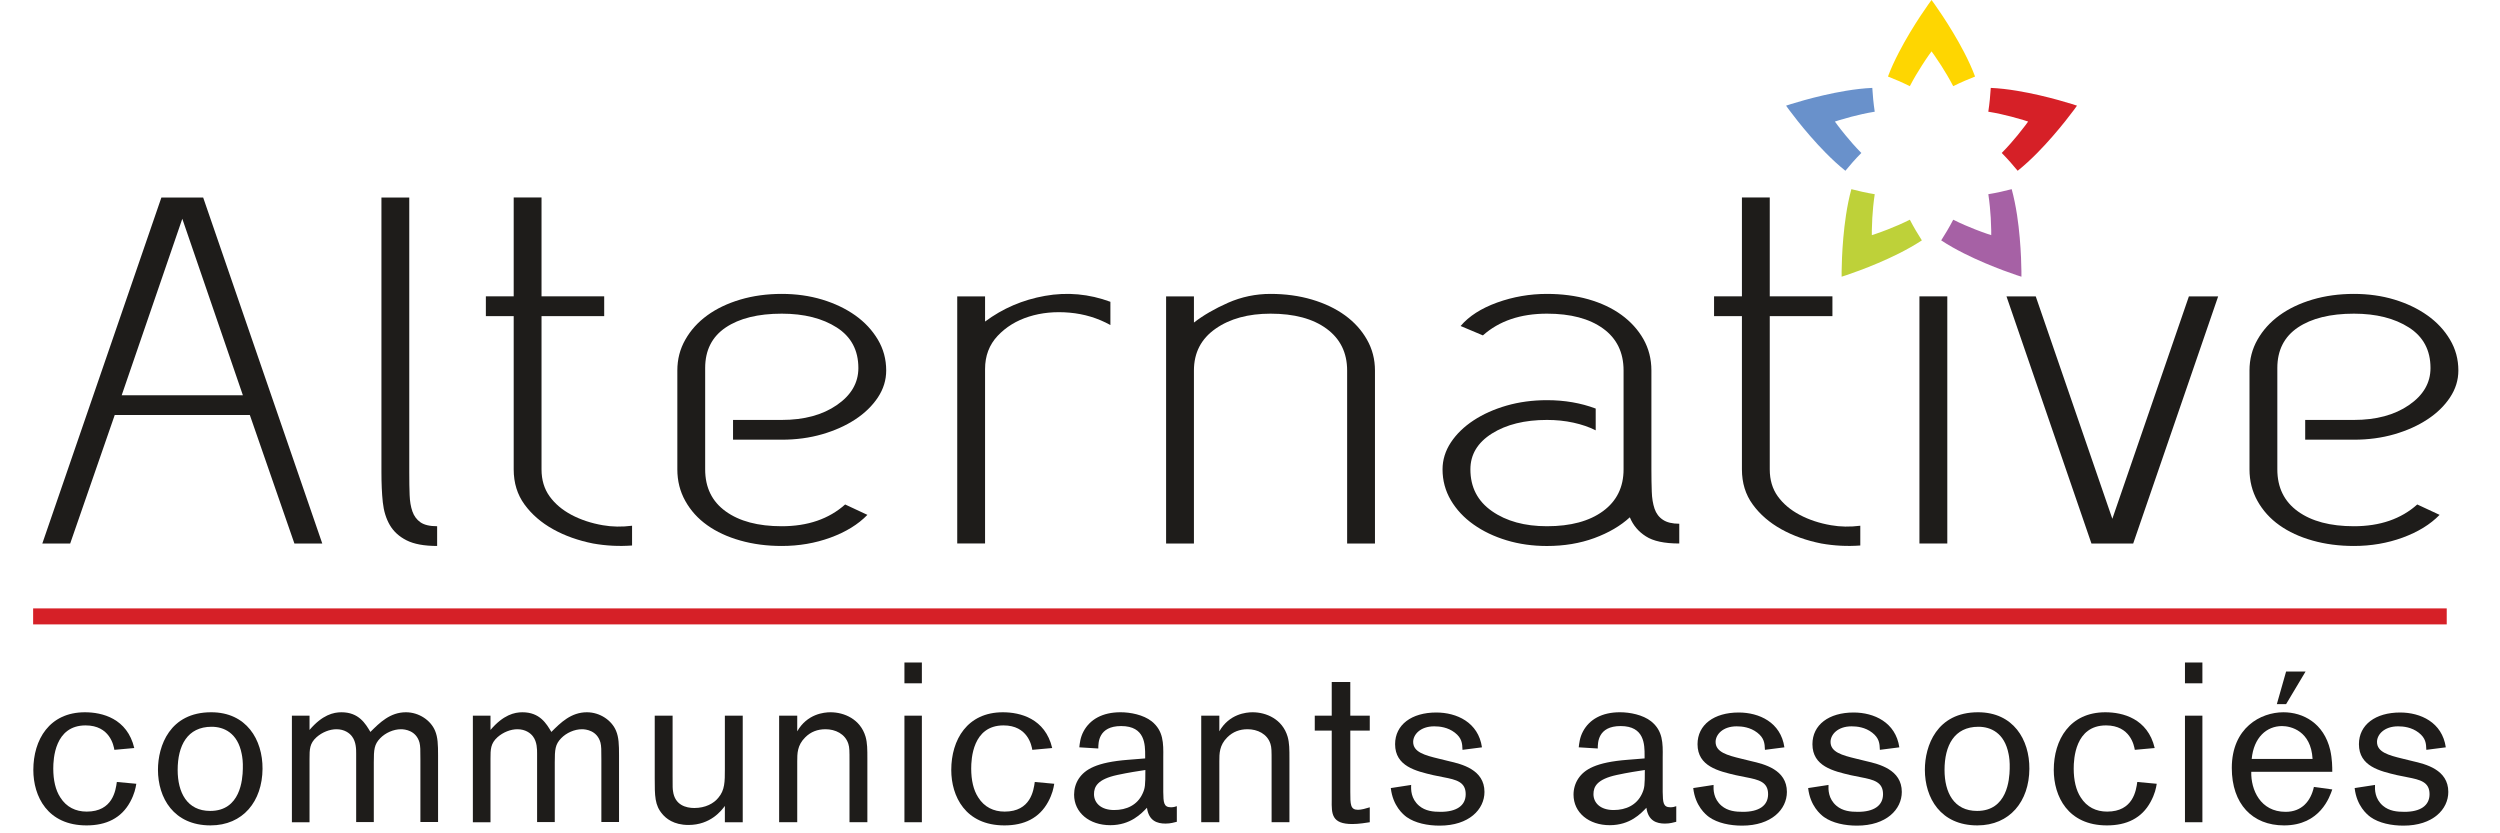
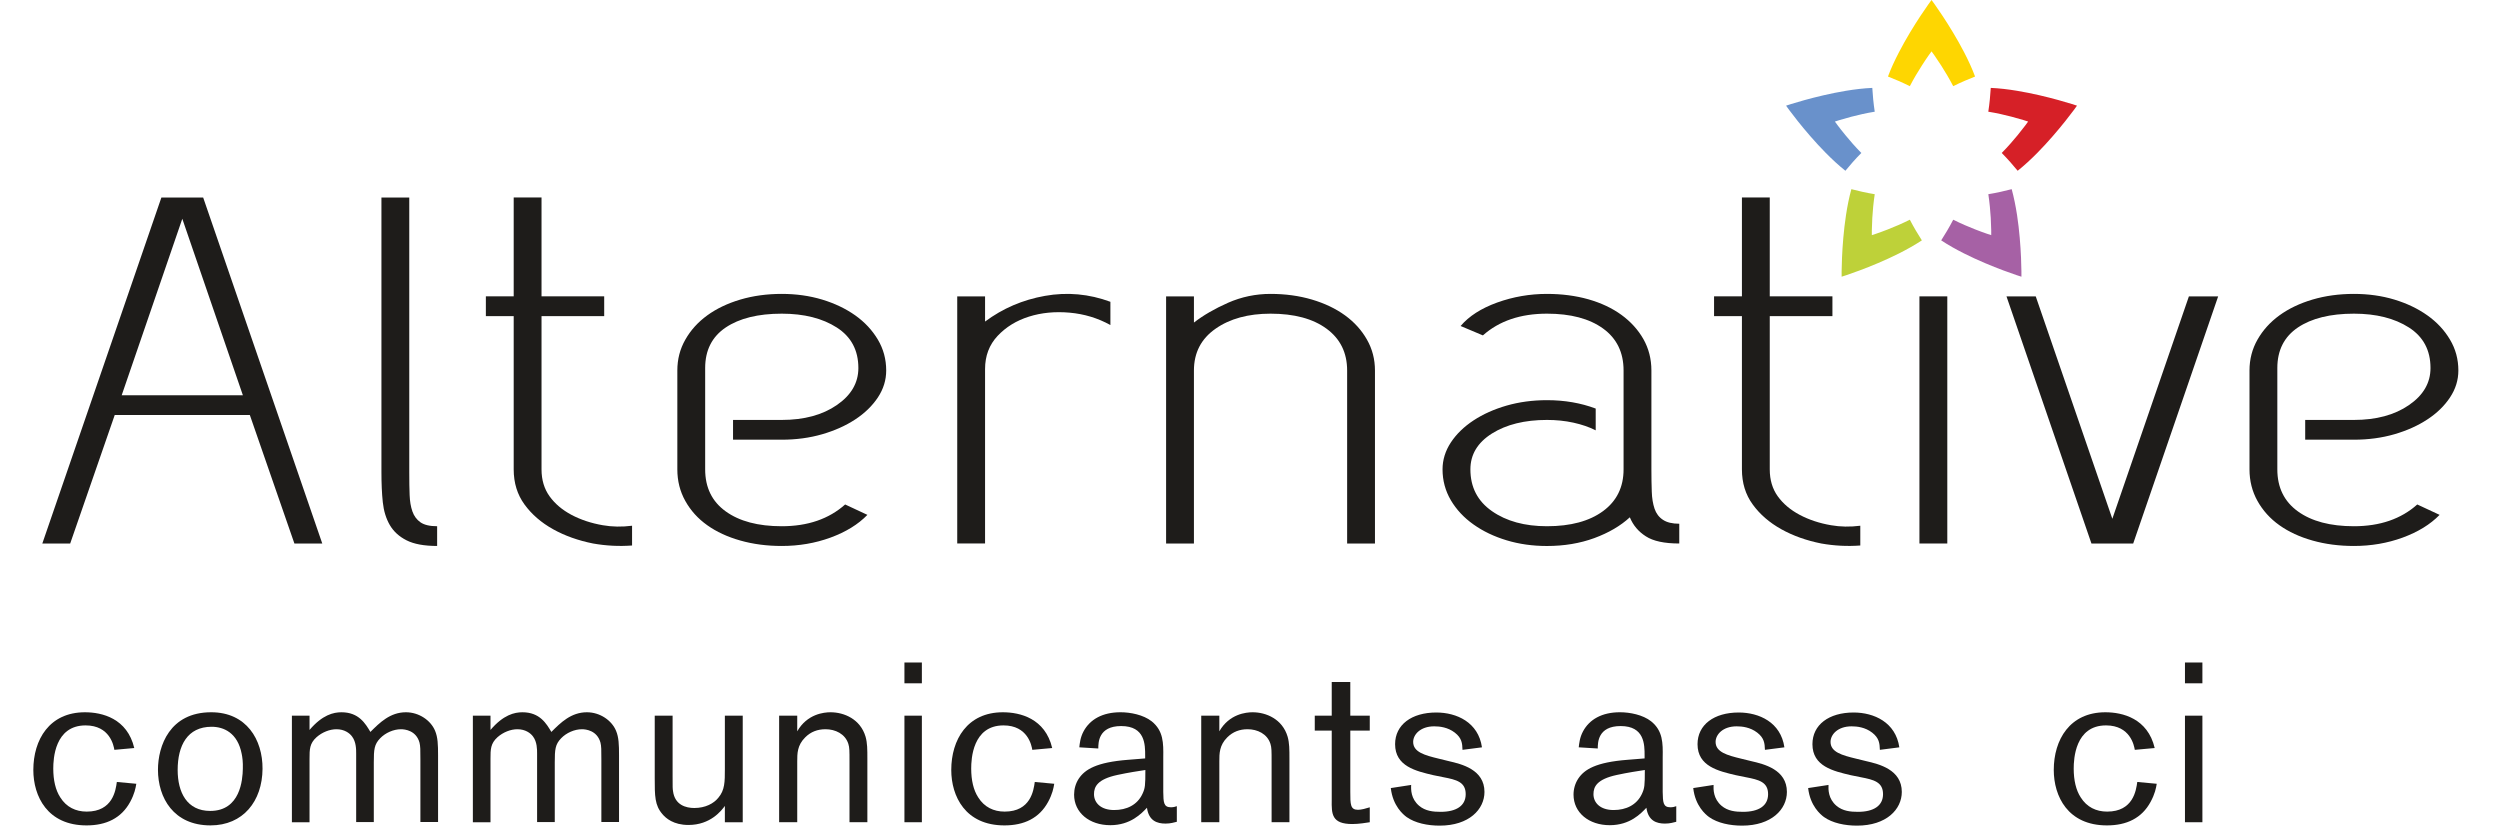
<svg xmlns="http://www.w3.org/2000/svg" width="100%" height="100%" viewBox="0 0 75 25" version="1.1" xml:space="preserve" style="fill-rule:evenodd;clip-rule:evenodd;">
  <g id="ENTETE">
    <g id="LOGO">
      <path d="M4.089,23.513c-0.02,0.129 -0.055,0.306 -0.183,0.543c-0.265,0.489 -0.72,0.706 -1.31,0.706c-1.175,0 -1.596,-0.875 -1.596,-1.663c0,-0.91 0.482,-1.731 1.548,-1.731c0.516,0 1.269,0.183 1.48,1.073l-0.597,0.054c-0.021,-0.129 -0.136,-0.733 -0.863,-0.733c-0.93,0 -0.97,1.011 -0.97,1.296c0,0.347 0.068,0.646 0.21,0.863c0.183,0.292 0.462,0.427 0.794,0.427c0.781,0 0.869,-0.638 0.903,-0.889l0.584,0.054Z" style="fill:#1e1c1a;fill-rule:nonzero;" />
      <path d="M7.251,22.617c-0.122,-0.631 -0.536,-0.814 -0.903,-0.814c-0.726,0 -1.018,0.563 -1.018,1.296c0,0.672 0.278,1.229 0.977,1.229c0.904,0 0.972,-0.937 0.978,-1.263c0.007,-0.203 -0.014,-0.353 -0.034,-0.448m-0.936,2.145c-1.107,0 -1.576,-0.827 -1.576,-1.669c0,-0.713 0.353,-1.725 1.596,-1.725c1.059,0 1.547,0.821 1.541,1.697c-0.007,0.971 -0.584,1.697 -1.561,1.697" style="fill:#1e1c1a;fill-rule:nonzero;" />
      <path d="M9.286,21.47l0,0.428c0.387,-0.455 0.72,-0.53 0.957,-0.53c0.523,0 0.72,0.34 0.869,0.59c0.279,-0.278 0.591,-0.59 1.066,-0.59c0.394,0 0.747,0.245 0.875,0.557c0.082,0.197 0.089,0.414 0.089,0.733l0,2.003l-0.53,0l0,-1.874c0,-0.292 0,-0.401 -0.027,-0.509c-0.101,-0.366 -0.441,-0.401 -0.556,-0.401c-0.224,0 -0.469,0.109 -0.625,0.272c-0.176,0.183 -0.19,0.333 -0.19,0.72l0,1.792l-0.529,0l0,-2.057c0,-0.122 0,-0.347 -0.123,-0.509c-0.074,-0.102 -0.23,-0.218 -0.468,-0.218c-0.203,0 -0.428,0.089 -0.597,0.238c-0.211,0.19 -0.211,0.367 -0.211,0.652l0,1.9l-0.529,0l0,-3.197l0.529,0Z" style="fill:#1e1c1a;fill-rule:nonzero;" />
      <path d="M14.715,21.47l0,0.428c0.387,-0.455 0.72,-0.53 0.957,-0.53c0.523,0 0.72,0.34 0.869,0.59c0.278,-0.278 0.591,-0.59 1.066,-0.59c0.394,0 0.747,0.245 0.875,0.557c0.082,0.197 0.089,0.414 0.089,0.733l0,2.003l-0.53,0l0,-1.874c0,-0.292 0,-0.401 -0.027,-0.509c-0.101,-0.366 -0.441,-0.401 -0.556,-0.401c-0.224,0 -0.469,0.109 -0.625,0.272c-0.176,0.183 -0.19,0.333 -0.19,0.72l0,1.792l-0.53,0l0,-2.057c0,-0.122 0,-0.347 -0.122,-0.509c-0.074,-0.102 -0.231,-0.218 -0.468,-0.218c-0.204,0 -0.428,0.089 -0.597,0.238c-0.211,0.19 -0.211,0.367 -0.211,0.652l0,1.9l-0.529,0l0,-3.197l0.529,0Z" style="fill:#1e1c1a;fill-rule:nonzero;" />
      <path d="M19.642,21.47l0.536,0l0,1.826c0,0.333 0,0.36 0.013,0.441c0.055,0.414 0.387,0.503 0.638,0.503c0.333,0 0.584,-0.136 0.72,-0.306c0.197,-0.23 0.197,-0.481 0.197,-0.862l0,-1.602l0.536,0l0,3.197l-0.536,0l0,-0.489c-0.101,0.137 -0.428,0.571 -1.093,0.571c-0.448,0 -0.679,-0.203 -0.781,-0.326c-0.23,-0.265 -0.23,-0.543 -0.23,-1.079l0,-1.874Z" style="fill:#1e1c1a;fill-rule:nonzero;" />
      <path d="M23.917,21.47l0,0.469c0.299,-0.523 0.807,-0.571 0.998,-0.571c0.407,0 0.896,0.204 1.052,0.733c0.054,0.19 0.054,0.387 0.054,0.659l0,1.907l-0.536,0l0,-1.819c0,-0.326 0,-0.42 -0.034,-0.53c-0.095,-0.304 -0.394,-0.441 -0.685,-0.441c-0.238,0 -0.442,0.075 -0.611,0.245c-0.238,0.237 -0.238,0.482 -0.238,0.719l0,1.826l-0.543,0l0,-3.197l0.543,0Z" style="fill:#1e1c1a;fill-rule:nonzero;" />
      <path d="M27.656,24.667l-0.523,0l0,-3.197l0.523,0l0,3.197Zm0,-4.168l-0.523,0l0,-0.624l0.523,0l0,0.624Z" style="fill:#1e1c1a;fill-rule:nonzero;" />
      <path d="M31.627,23.513c-0.02,0.129 -0.055,0.306 -0.183,0.543c-0.265,0.489 -0.72,0.706 -1.311,0.706c-1.174,0 -1.595,-0.875 -1.595,-1.663c0,-0.91 0.482,-1.731 1.548,-1.731c0.516,0 1.269,0.183 1.48,1.073l-0.597,0.054c-0.021,-0.129 -0.136,-0.733 -0.863,-0.733c-0.93,0 -0.97,1.011 -0.97,1.296c0,0.347 0.068,0.646 0.21,0.863c0.183,0.292 0.462,0.427 0.794,0.427c0.781,0 0.869,-0.638 0.903,-0.889l0.584,0.054Z" style="fill:#1e1c1a;fill-rule:nonzero;" />
      <path d="M33.519,23.249c-0.597,0.129 -0.699,0.353 -0.699,0.576c0,0.259 0.204,0.476 0.604,0.476c0.374,0 0.693,-0.15 0.849,-0.483c0.082,-0.176 0.088,-0.251 0.088,-0.718c-0.21,0.033 -0.495,0.074 -0.842,0.149m0.836,-0.496l0,-0.082c0,-0.332 0,-0.889 -0.72,-0.889c-0.686,0 -0.686,0.502 -0.686,0.673l-0.57,-0.035c0.014,-0.115 0.027,-0.292 0.129,-0.481c0.19,-0.353 0.563,-0.571 1.107,-0.571c0.298,0 0.685,0.075 0.936,0.272c0.353,0.285 0.353,0.651 0.347,1.079l0,1.039c0.006,0.305 0.006,0.461 0.23,0.461c0.068,0 0.129,-0.014 0.177,-0.033l0,0.468c-0.088,0.02 -0.184,0.054 -0.34,0.054c-0.251,0 -0.502,-0.081 -0.556,-0.475c-0.163,0.17 -0.489,0.523 -1.1,0.523c-0.625,0 -1.086,-0.374 -1.086,-0.917c0,-0.17 0.047,-0.339 0.142,-0.482c0.184,-0.272 0.523,-0.489 1.48,-0.563l0.51,-0.041Z" style="fill:#1e1c1a;fill-rule:nonzero;" />
      <path d="M36.58,21.47l0,0.469c0.299,-0.523 0.807,-0.571 0.998,-0.571c0.407,0 0.895,0.204 1.051,0.733c0.054,0.19 0.054,0.387 0.054,0.659l0,1.907l-0.535,0l0,-1.819c0,-0.326 0,-0.42 -0.034,-0.53c-0.095,-0.304 -0.394,-0.441 -0.686,-0.441c-0.237,0 -0.441,0.075 -0.611,0.245c-0.237,0.237 -0.237,0.482 -0.237,0.719l0,1.826l-0.543,0l0,-3.197l0.543,0Z" style="fill:#1e1c1a;fill-rule:nonzero;" />
      <path d="M40.509,21.47l0.584,0l0,0.448l-0.584,0l0,1.834c0,0.379 0,0.542 0.231,0.542c0.102,0 0.244,-0.041 0.353,-0.075l0,0.448c-0.095,0.014 -0.319,0.054 -0.523,0.054c-0.624,0 -0.624,-0.304 -0.618,-0.726l0,-2.077l-0.509,0l0,-0.448l0.509,0l0,-1.011l0.557,0l0,1.011Z" style="fill:#1e1c1a;fill-rule:nonzero;" />
      <path d="M43,23.255c-0.517,-0.122 -1.147,-0.264 -1.147,-0.929c0,-0.584 0.495,-0.951 1.235,-0.951c0.611,0 1.262,0.292 1.371,1.045l-0.584,0.075c-0.006,-0.196 -0.02,-0.352 -0.23,-0.516c-0.211,-0.163 -0.456,-0.189 -0.618,-0.189c-0.421,0 -0.632,0.251 -0.632,0.467c0,0.306 0.346,0.401 0.768,0.503l0.305,0.075c0.38,0.088 1.066,0.251 1.066,0.923c0,0.522 -0.462,1.011 -1.345,1.011c-0.359,0 -0.733,-0.075 -0.991,-0.258c-0.102,-0.075 -0.413,-0.332 -0.474,-0.869l0.611,-0.094c-0.008,0.142 -0.008,0.414 0.237,0.624c0.19,0.162 0.428,0.183 0.645,0.183c0.475,0 0.754,-0.183 0.754,-0.53c0,-0.366 -0.279,-0.434 -0.665,-0.508l-0.306,-0.062Z" style="fill:#1e1c1a;fill-rule:nonzero;" />
      <path d="M48.503,23.249c-0.597,0.129 -0.699,0.353 -0.699,0.576c0,0.259 0.204,0.476 0.604,0.476c0.373,0 0.692,-0.15 0.849,-0.483c0.081,-0.176 0.088,-0.251 0.088,-0.718c-0.211,0.033 -0.495,0.074 -0.842,0.149m0.835,-0.496l0,-0.082c0,-0.332 0,-0.889 -0.719,-0.889c-0.686,0 -0.686,0.502 -0.686,0.673l-0.571,-0.035c0.014,-0.115 0.028,-0.292 0.13,-0.481c0.19,-0.353 0.563,-0.571 1.106,-0.571c0.299,0 0.686,0.075 0.936,0.272c0.354,0.285 0.354,0.651 0.347,1.079l0,1.039c0.007,0.305 0.007,0.461 0.231,0.461c0.068,0 0.129,-0.014 0.176,-0.033l0,0.468c-0.087,0.02 -0.183,0.054 -0.339,0.054c-0.251,0 -0.502,-0.081 -0.557,-0.475c-0.162,0.17 -0.488,0.523 -1.099,0.523c-0.625,0 -1.087,-0.374 -1.087,-0.917c0,-0.17 0.048,-0.339 0.143,-0.482c0.183,-0.272 0.522,-0.489 1.48,-0.563l0.509,-0.041Z" style="fill:#1e1c1a;fill-rule:nonzero;" />
      <path d="M52.073,23.255c-0.516,-0.122 -1.147,-0.264 -1.147,-0.929c0,-0.584 0.495,-0.951 1.235,-0.951c0.611,0 1.263,0.292 1.371,1.045l-0.584,0.075c-0.007,-0.196 -0.02,-0.352 -0.23,-0.516c-0.211,-0.163 -0.456,-0.189 -0.618,-0.189c-0.421,0 -0.632,0.251 -0.632,0.467c0,0.306 0.347,0.401 0.767,0.503l0.306,0.075c0.38,0.088 1.066,0.251 1.066,0.923c0,0.522 -0.462,1.011 -1.345,1.011c-0.359,0 -0.732,-0.075 -0.991,-0.258c-0.102,-0.075 -0.414,-0.332 -0.474,-0.869l0.61,-0.094c-0.006,0.142 -0.006,0.414 0.238,0.624c0.19,0.162 0.428,0.183 0.644,0.183c0.476,0 0.754,-0.183 0.754,-0.53c0,-0.366 -0.278,-0.434 -0.665,-0.508l-0.305,-0.062Z" style="fill:#1e1c1a;fill-rule:nonzero;" />
      <path d="M55.52,23.255c-0.516,-0.122 -1.147,-0.264 -1.147,-0.929c0,-0.584 0.495,-0.951 1.235,-0.951c0.611,0 1.262,0.292 1.372,1.045l-0.584,0.075c-0.007,-0.196 -0.021,-0.352 -0.231,-0.516c-0.21,-0.163 -0.455,-0.189 -0.617,-0.189c-0.422,0 -0.632,0.251 -0.632,0.467c0,0.306 0.345,0.401 0.767,0.503l0.306,0.075c0.379,0.088 1.065,0.251 1.065,0.923c0,0.522 -0.461,1.011 -1.344,1.011c-0.36,0 -0.734,-0.075 -0.991,-0.258c-0.102,-0.075 -0.414,-0.332 -0.475,-0.869l0.611,-0.094c-0.007,0.142 -0.007,0.414 0.237,0.624c0.19,0.162 0.428,0.183 0.645,0.183c0.475,0 0.754,-0.183 0.754,-0.53c0,-0.366 -0.279,-0.434 -0.665,-0.508l-0.306,-0.062Z" style="fill:#1e1c1a;fill-rule:nonzero;" />
-       <path d="M60.257,22.617c-0.122,-0.631 -0.536,-0.814 -0.904,-0.814c-0.725,0 -1.017,0.563 -1.017,1.296c0,0.672 0.278,1.229 0.977,1.229c0.903,0 0.971,-0.937 0.978,-1.263c0.006,-0.203 -0.013,-0.353 -0.034,-0.448m-0.937,2.145c-1.106,0 -1.574,-0.827 -1.574,-1.669c0,-0.713 0.352,-1.725 1.595,-1.725c1.058,0 1.547,0.821 1.54,1.697c-0.006,0.971 -0.584,1.697 -1.561,1.697" style="fill:#1e1c1a;fill-rule:nonzero;" />
      <path d="M64.702,23.513c-0.02,0.129 -0.055,0.306 -0.184,0.543c-0.264,0.489 -0.719,0.706 -1.31,0.706c-1.174,0 -1.595,-0.875 -1.595,-1.663c0,-0.91 0.483,-1.731 1.548,-1.731c0.515,0 1.27,0.183 1.48,1.073l-0.597,0.054c-0.021,-0.129 -0.136,-0.733 -0.863,-0.733c-0.929,0 -0.97,1.011 -0.97,1.296c0,0.347 0.068,0.646 0.21,0.863c0.184,0.292 0.461,0.427 0.794,0.427c0.781,0 0.869,-0.638 0.903,-0.889l0.584,0.054Z" style="fill:#1e1c1a;fill-rule:nonzero;" />
      <path d="M66.072,24.667l-0.523,0l0,-3.197l0.523,0l0,3.197Zm0,-4.168l-0.523,0l0,-0.624l0.523,0l0,0.624Z" style="fill:#1e1c1a;fill-rule:nonzero;" />
-       <path d="M69.167,20.146l-0.584,0.978l-0.278,0l0.278,-0.978l0.584,0Zm0.21,2.621c-0.047,-0.842 -0.652,-0.985 -0.916,-0.985c-0.461,0 -0.848,0.34 -0.91,0.985l1.826,0Zm0.591,0.916c-0.075,0.217 -0.36,1.079 -1.447,1.079c-0.95,0 -1.567,-0.644 -1.567,-1.723c0,-1.209 0.869,-1.671 1.548,-1.671c0.591,0 1.214,0.326 1.405,1.134c0.061,0.271 0.061,0.516 0.061,0.651l-2.43,0c-0.014,0.537 0.271,1.202 1.031,1.202c0.483,0 0.754,-0.319 0.848,-0.747l0.551,0.075Z" style="fill:#1e1c1a;fill-rule:nonzero;" />
-       <path d="M71.915,23.255c-0.516,-0.122 -1.147,-0.264 -1.147,-0.929c0,-0.584 0.496,-0.951 1.236,-0.951c0.61,0 1.262,0.292 1.37,1.045l-0.584,0.075c-0.006,-0.196 -0.019,-0.352 -0.23,-0.516c-0.211,-0.163 -0.456,-0.189 -0.618,-0.189c-0.42,0 -0.632,0.251 -0.632,0.467c0,0.306 0.347,0.401 0.768,0.503l0.305,0.075c0.38,0.088 1.066,0.251 1.066,0.923c0,0.522 -0.462,1.011 -1.345,1.011c-0.359,0 -0.732,-0.075 -0.99,-0.258c-0.102,-0.075 -0.414,-0.332 -0.475,-0.869l0.611,-0.094c-0.007,0.142 -0.007,0.414 0.237,0.624c0.191,0.162 0.428,0.183 0.646,0.183c0.474,0 0.753,-0.183 0.753,-0.53c0,-0.366 -0.279,-0.434 -0.665,-0.508l-0.306,-0.062Z" style="fill:#1e1c1a;fill-rule:nonzero;" />
-       <path d="M0.994,18.492l72.408,0" style="fill:none;stroke:#d62027;stroke-width:0.48px;" />
      <path d="M3.651,11.857l3.635,0l-1.817,-5.294l-1.818,5.294Zm6.017,4.448l-0.836,0l-1.337,-3.855l-4.053,0l-1.336,3.855l-0.836,0l3.572,-10.38l1.253,0l3.573,10.38Z" style="fill:#1e1c1a;fill-rule:nonzero;" />
      <path d="M11.443,5.925l0.835,0l0,8.23c0,0.277 0.003,0.51 0.011,0.697c0.007,0.188 0.034,0.351 0.083,0.49c0.048,0.138 0.129,0.247 0.24,0.326c0.112,0.079 0.279,0.119 0.502,0.119l0,0.592c-0.39,0 -0.697,-0.057 -0.919,-0.17c-0.223,-0.113 -0.39,-0.267 -0.502,-0.46c-0.111,-0.192 -0.181,-0.42 -0.209,-0.682c-0.028,-0.261 -0.041,-0.566 -0.041,-0.912l0,-8.23Z" style="fill:#1e1c1a;fill-rule:nonzero;" />
      <path d="M16.487,14.889c0.16,0.223 0.379,0.408 0.658,0.557c0.278,0.147 0.592,0.251 0.94,0.311c0.278,0.049 0.571,0.054 0.877,0.015l0,0.593c-0.39,0.029 -0.78,0.009 -1.17,-0.06c-0.445,-0.089 -0.846,-0.231 -1.201,-0.429c-0.355,-0.198 -0.64,-0.445 -0.856,-0.742c-0.216,-0.296 -0.324,-0.647 -0.324,-1.053l0,-4.597l-0.835,0l0,-0.593l0.835,0l0,-2.966l0.835,0l0,2.966l1.88,0l0,0.593l-1.88,0l0,4.597c0,0.317 0.081,0.585 0.241,0.808" style="fill:#1e1c1a;fill-rule:nonzero;" />
      <path d="M21.991,12.598l1.462,0c0.668,0 1.219,-0.148 1.65,-0.445c0.432,-0.296 0.648,-0.667 0.648,-1.112c0,-0.534 -0.216,-0.939 -0.648,-1.216c-0.431,-0.276 -0.982,-0.415 -1.65,-0.415c-0.71,0 -1.271,0.139 -1.682,0.415c-0.411,0.277 -0.616,0.682 -0.616,1.216l0,3.04c0,0.544 0.205,0.964 0.616,1.26c0.411,0.297 0.972,0.446 1.682,0.446c0.779,0 1.413,-0.218 1.901,-0.653l0.668,0.312c-0.278,0.287 -0.647,0.513 -1.107,0.682c-0.46,0.168 -0.947,0.251 -1.462,0.251c-0.446,0 -0.86,-0.054 -1.243,-0.163c-0.383,-0.108 -0.714,-0.261 -0.992,-0.459c-0.279,-0.198 -0.498,-0.44 -0.658,-0.727c-0.161,-0.287 -0.24,-0.603 -0.24,-0.949l0,-2.966c0,-0.336 0.079,-0.645 0.24,-0.926c0.16,-0.283 0.379,-0.525 0.658,-0.728c0.278,-0.202 0.609,-0.36 0.992,-0.474c0.383,-0.113 0.797,-0.17 1.243,-0.17c0.431,0 0.835,0.057 1.211,0.17c0.376,0.114 0.707,0.272 0.993,0.474c0.285,0.203 0.511,0.445 0.679,0.728c0.167,0.281 0.25,0.59 0.25,0.926c0,0.287 -0.083,0.556 -0.25,0.809c-0.168,0.252 -0.394,0.472 -0.679,0.659c-0.286,0.188 -0.617,0.336 -0.993,0.445c-0.376,0.109 -0.78,0.163 -1.211,0.163l-1.462,0l0,-0.593Z" style="fill:#1e1c1a;fill-rule:nonzero;" />
      <path d="M28.717,8.891l0.835,0l0,0.756c0.53,-0.395 1.128,-0.652 1.797,-0.771c0.668,-0.119 1.323,-0.059 1.963,0.178l0,0.697c-0.376,-0.208 -0.783,-0.332 -1.222,-0.371c-0.439,-0.039 -0.846,0 -1.222,0.119c-0.376,0.119 -0.689,0.311 -0.94,0.578c-0.25,0.267 -0.376,0.598 -0.376,0.994l0,5.234l-0.835,0l0,-7.414Z" style="fill:#1e1c1a;fill-rule:nonzero;" />
      <path d="M34.983,8.891l0.835,0l0,0.786c0.279,-0.217 0.62,-0.415 1.024,-0.594c0.404,-0.177 0.828,-0.266 1.274,-0.266c0.446,0 0.86,0.057 1.243,0.17c0.383,0.114 0.714,0.272 0.992,0.474c0.279,0.203 0.498,0.445 0.658,0.728c0.16,0.281 0.24,0.59 0.24,0.926l0,5.19l-0.835,0l0,-5.19c0,-0.534 -0.206,-0.951 -0.616,-1.253c-0.411,-0.302 -0.971,-0.452 -1.682,-0.452c-0.668,0 -1.219,0.15 -1.65,0.452c-0.432,0.302 -0.648,0.719 -0.648,1.253l0,5.19l-0.835,0l0,-7.414Z" style="fill:#1e1c1a;fill-rule:nonzero;" />
      <path d="M47.871,12.91c-0.195,-0.099 -0.418,-0.175 -0.668,-0.23c-0.251,-0.055 -0.516,-0.082 -0.794,-0.082c-0.669,0 -1.219,0.137 -1.651,0.408c-0.431,0.272 -0.646,0.63 -0.646,1.075c0,0.534 0.215,0.952 0.646,1.253c0.432,0.302 0.982,0.453 1.651,0.453c0.71,0 1.271,-0.151 1.682,-0.453c0.41,-0.301 0.616,-0.719 0.616,-1.253l0,-2.966c0,-0.544 -0.206,-0.964 -0.616,-1.26c-0.411,-0.297 -0.972,-0.445 -1.682,-0.445c-0.794,0 -1.435,0.218 -1.922,0.652l-0.669,-0.282c0.252,-0.296 0.617,-0.53 1.097,-0.704c0.481,-0.173 0.978,-0.259 1.494,-0.259c0.446,0 0.86,0.054 1.243,0.162c0.383,0.11 0.713,0.265 0.992,0.468c0.278,0.203 0.498,0.445 0.658,0.726c0.159,0.282 0.24,0.596 0.24,0.942l0,2.966c0,0.247 0.004,0.47 0.011,0.668c0.006,0.197 0.035,0.368 0.083,0.511c0.049,0.144 0.132,0.255 0.251,0.333c0.118,0.08 0.282,0.119 0.491,0.119l0,0.593c-0.446,0 -0.78,-0.071 -1.002,-0.215c-0.224,-0.142 -0.384,-0.333 -0.481,-0.571c-0.279,0.257 -0.634,0.465 -1.066,0.624c-0.431,0.158 -0.905,0.237 -1.42,0.237c-0.431,0 -0.836,-0.057 -1.212,-0.171c-0.376,-0.114 -0.707,-0.272 -0.992,-0.475c-0.286,-0.202 -0.512,-0.444 -0.679,-0.726c-0.166,-0.282 -0.25,-0.591 -0.25,-0.927c0,-0.286 0.084,-0.556 0.25,-0.808c0.167,-0.252 0.393,-0.472 0.679,-0.66c0.285,-0.188 0.616,-0.336 0.992,-0.445c0.376,-0.108 0.781,-0.163 1.212,-0.163c0.529,0 1.016,0.084 1.462,0.252l0,0.653Z" style="fill:#1e1c1a;fill-rule:nonzero;" />
      <path d="M53.333,14.889c0.16,0.223 0.379,0.408 0.659,0.557c0.277,0.147 0.591,0.251 0.94,0.311c0.277,0.049 0.57,0.054 0.877,0.015l0,0.593c-0.391,0.029 -0.78,0.009 -1.17,-0.06c-0.446,-0.089 -0.846,-0.231 -1.201,-0.429c-0.355,-0.198 -0.641,-0.445 -0.856,-0.742c-0.217,-0.296 -0.324,-0.647 -0.324,-1.053l0,-4.597l-0.836,0l0,-0.593l0.836,0l0,-2.966l0.835,0l0,2.966l1.88,0l0,0.593l-1.88,0l0,4.597c0,0.317 0.08,0.585 0.24,0.808" style="fill:#1e1c1a;fill-rule:nonzero;" />
      <rect x="57.583" y="8.891" width="0.836" height="7.414" style="fill:#1e1c1a;fill-rule:nonzero;" />
      <path d="M61.072,8.891l2.298,6.673l2.297,-6.673l0.878,0l-2.549,7.414l-1.253,0l-2.549,-7.414l0.878,0Z" style="fill:#1e1c1a;fill-rule:nonzero;" />
      <path d="M69.156,12.598l1.462,0c0.668,0 1.219,-0.148 1.65,-0.445c0.432,-0.296 0.647,-0.667 0.647,-1.112c0,-0.534 -0.215,-0.939 -0.647,-1.216c-0.431,-0.276 -0.982,-0.415 -1.65,-0.415c-0.71,0 -1.271,0.139 -1.682,0.415c-0.41,0.277 -0.616,0.682 -0.616,1.216l0,3.04c0,0.544 0.206,0.964 0.616,1.26c0.411,0.297 0.972,0.446 1.682,0.446c0.78,0 1.414,-0.218 1.9,-0.653l0.67,0.312c-0.279,0.287 -0.648,0.513 -1.108,0.682c-0.46,0.168 -0.947,0.251 -1.462,0.251c-0.445,0 -0.86,-0.054 -1.243,-0.163c-0.384,-0.108 -0.713,-0.261 -0.992,-0.459c-0.279,-0.198 -0.497,-0.44 -0.658,-0.727c-0.16,-0.287 -0.24,-0.603 -0.24,-0.949l0,-2.966c0,-0.336 0.08,-0.645 0.24,-0.926c0.161,-0.283 0.379,-0.525 0.658,-0.728c0.279,-0.202 0.608,-0.36 0.992,-0.474c0.383,-0.113 0.798,-0.17 1.243,-0.17c0.432,0 0.836,0.057 1.212,0.17c0.376,0.114 0.706,0.272 0.991,0.474c0.286,0.203 0.512,0.445 0.679,0.728c0.168,0.281 0.251,0.59 0.251,0.926c0,0.287 -0.083,0.556 -0.251,0.809c-0.167,0.252 -0.393,0.472 -0.679,0.659c-0.285,0.188 -0.615,0.336 -0.991,0.445c-0.376,0.109 -0.78,0.163 -1.212,0.163l-1.462,0l0,-0.593Z" style="fill:#1e1c1a;fill-rule:nonzero;" />
      <path d="M57.946,0c-0.005,0.004 -0.549,0.739 -0.98,1.573c-0.124,0.238 -0.238,0.483 -0.327,0.723c0.195,0.076 0.427,0.175 0.656,0.289c0.118,-0.227 0.247,-0.443 0.361,-0.619c0.161,-0.253 0.287,-0.423 0.29,-0.425c0.002,0.002 0.128,0.172 0.29,0.425c0.113,0.176 0.242,0.392 0.36,0.619c0.229,-0.114 0.462,-0.213 0.656,-0.289c-0.089,-0.24 -0.203,-0.485 -0.326,-0.723c-0.432,-0.834 -0.975,-1.569 -0.98,-1.573" style="fill:#fed601;fill-rule:nonzero;" />
      <path d="M56.169,2.637c-0.255,0.011 -0.525,0.043 -0.789,0.087c-0.926,0.153 -1.793,0.443 -1.798,0.446c0.002,0.007 0.533,0.751 1.193,1.419c0.188,0.19 0.387,0.375 0.587,0.534c0.132,-0.162 0.298,-0.353 0.478,-0.534c-0.18,-0.182 -0.346,-0.373 -0.478,-0.535c-0.191,-0.232 -0.314,-0.405 -0.315,-0.407c0.002,-0.002 0.203,-0.069 0.494,-0.145c0.202,-0.053 0.448,-0.11 0.701,-0.151c-0.038,-0.253 -0.061,-0.505 -0.073,-0.714" style="fill:#6991cb;fill-rule:nonzero;" />
      <path d="M55.541,5.675c-0.068,0.247 -0.121,0.513 -0.161,0.778c-0.141,0.928 -0.133,1.842 -0.131,1.848c0.006,0 0.878,-0.275 1.717,-0.696c0.239,-0.121 0.476,-0.253 0.69,-0.394c-0.113,-0.176 -0.243,-0.392 -0.361,-0.62c-0.229,0.115 -0.461,0.214 -0.656,0.29c-0.28,0.11 -0.482,0.173 -0.484,0.173c-0.001,-0.003 -0.003,-0.214 0.014,-0.514c0.012,-0.209 0.035,-0.461 0.073,-0.714c-0.253,-0.041 -0.498,-0.098 -0.701,-0.151" style="fill:#bed139;fill-rule:nonzero;" />
      <path d="M60.351,5.675c-0.203,0.053 -0.449,0.11 -0.701,0.151c0.038,0.253 0.06,0.505 0.073,0.714c0.017,0.3 0.015,0.511 0.014,0.514c-0.002,0 -0.205,-0.063 -0.484,-0.173c-0.195,-0.076 -0.428,-0.175 -0.656,-0.29c-0.118,0.228 -0.248,0.444 -0.361,0.62c0.213,0.141 0.45,0.273 0.69,0.394c0.838,0.421 1.711,0.696 1.717,0.696c0.001,-0.006 0.01,-0.92 -0.131,-1.848c-0.041,-0.265 -0.094,-0.531 -0.161,-0.778" style="fill:#a661a5;fill-rule:nonzero;" />
      <path d="M59.723,2.637c-0.013,0.209 -0.035,0.461 -0.074,0.714c0.253,0.041 0.499,0.098 0.702,0.151c0.29,0.076 0.491,0.143 0.493,0.145c0,0.002 -0.124,0.175 -0.314,0.407c-0.133,0.162 -0.298,0.353 -0.478,0.535c0.18,0.181 0.345,0.372 0.478,0.534c0.2,-0.159 0.399,-0.344 0.587,-0.534c0.66,-0.668 1.191,-1.412 1.193,-1.419c-0.006,-0.003 -0.872,-0.293 -1.799,-0.446c-0.264,-0.044 -0.533,-0.076 -0.788,-0.087" style="fill:#d62027;fill-rule:nonzero;" />
    </g>
  </g>
</svg>